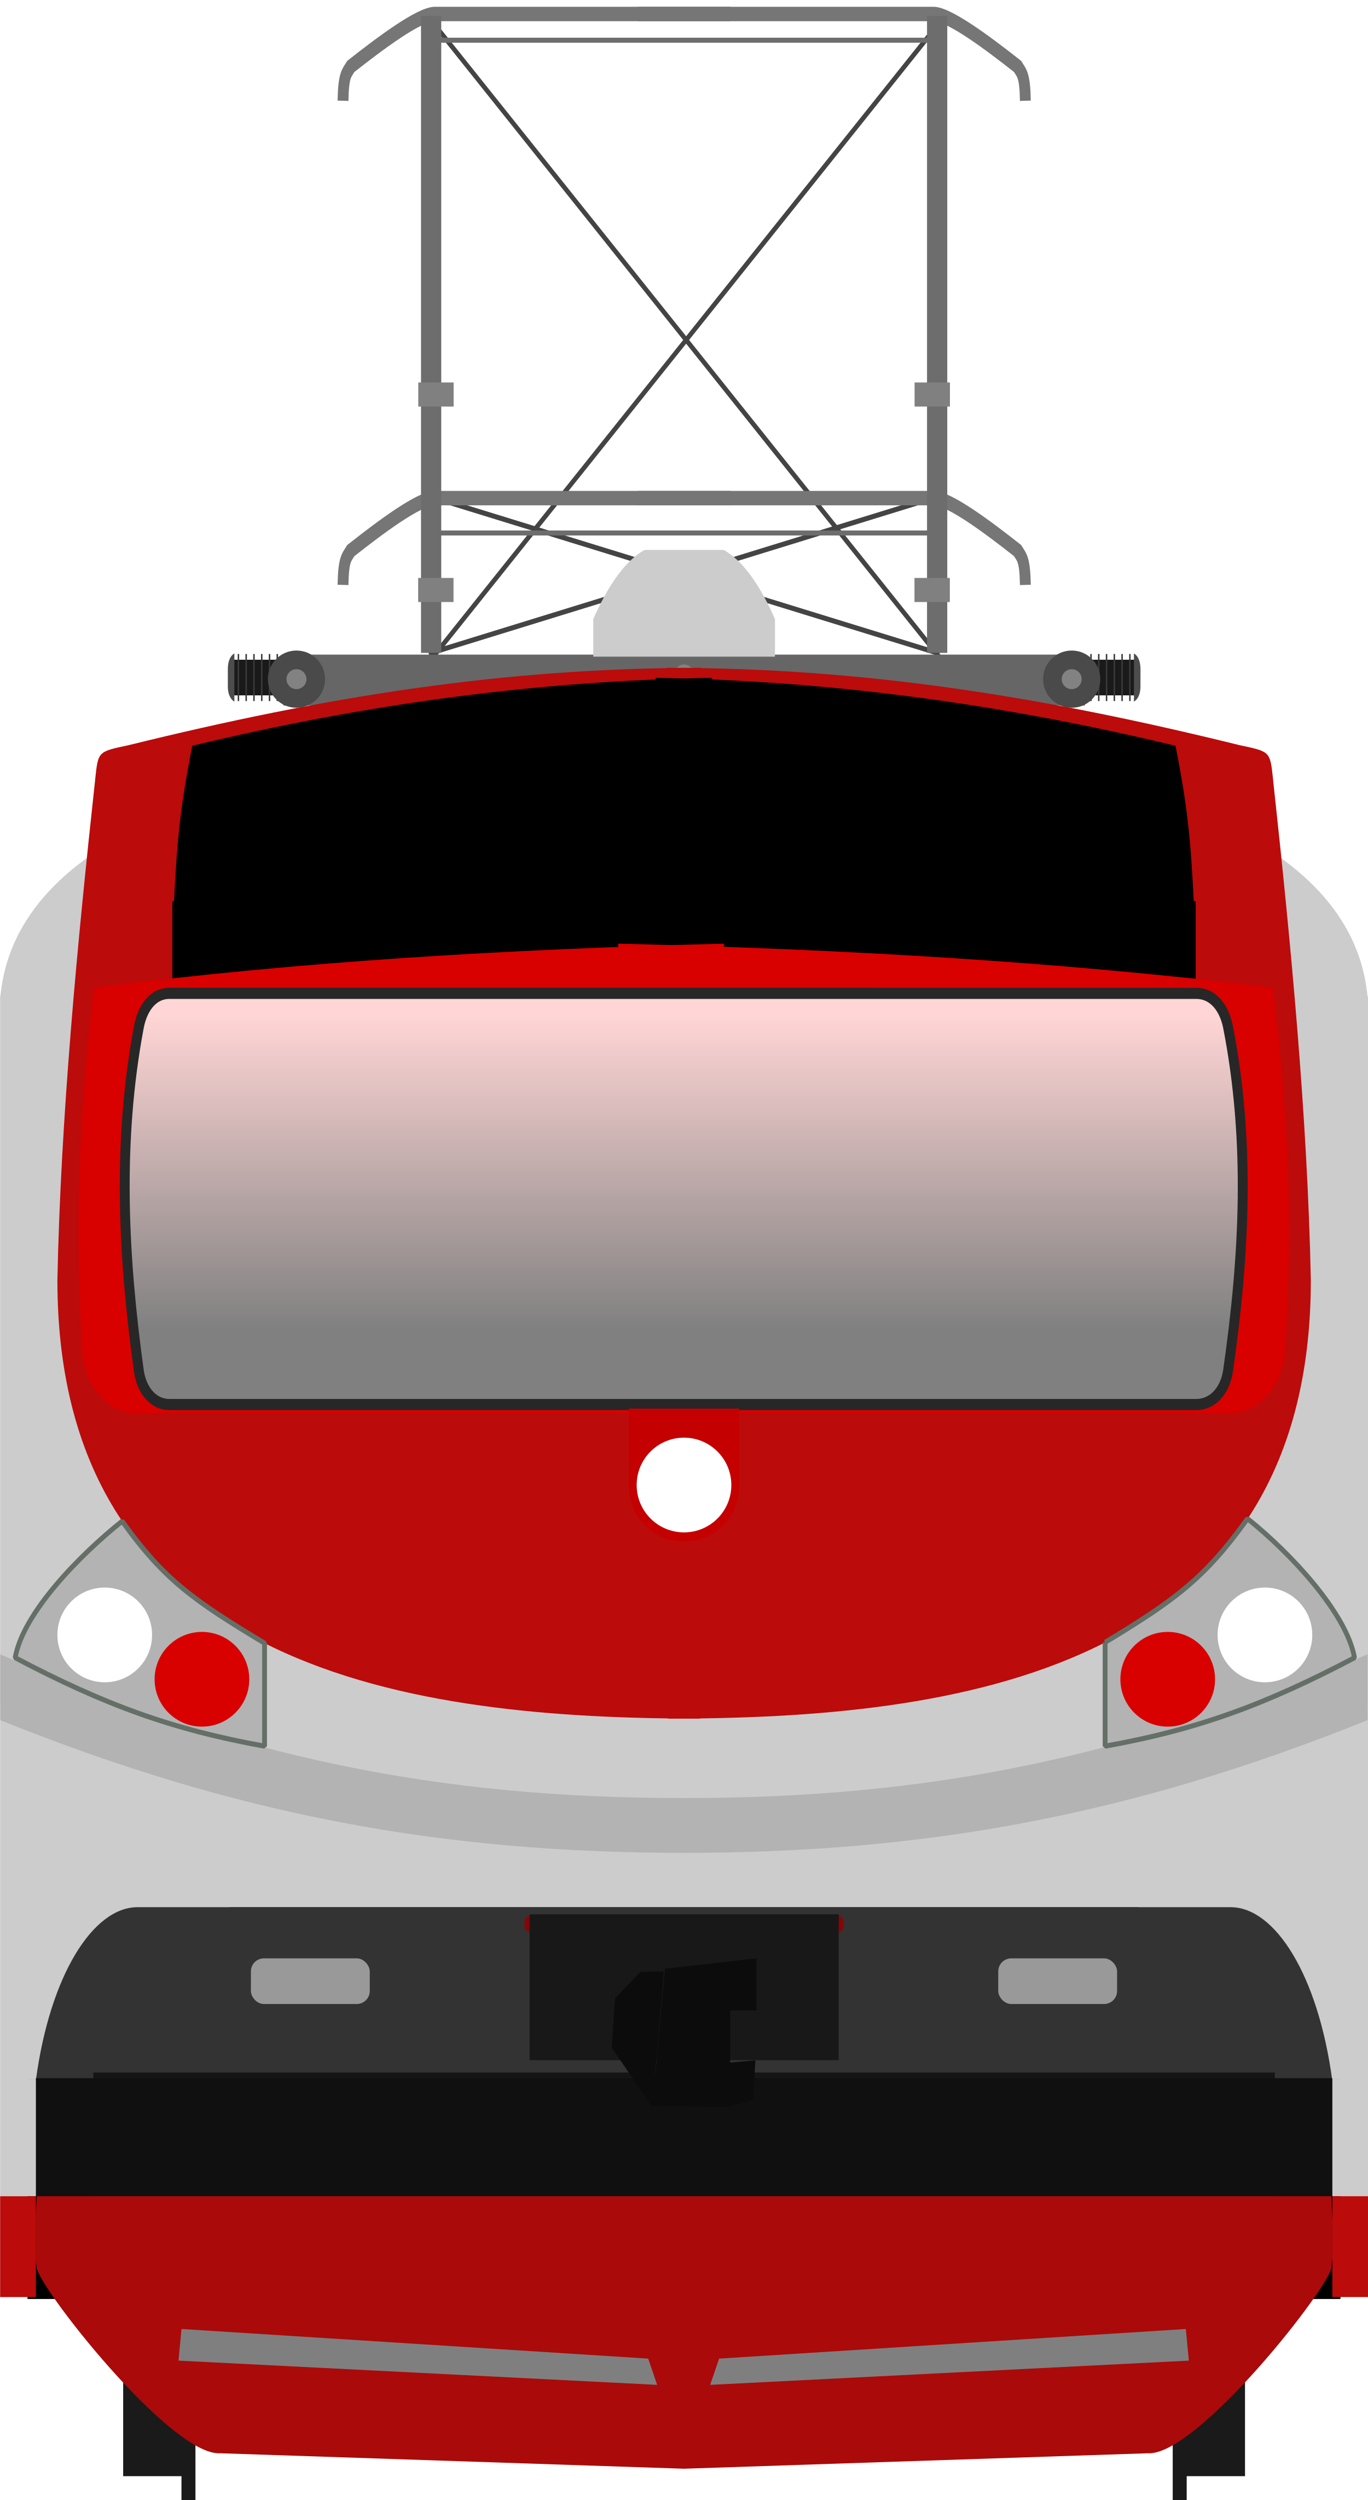
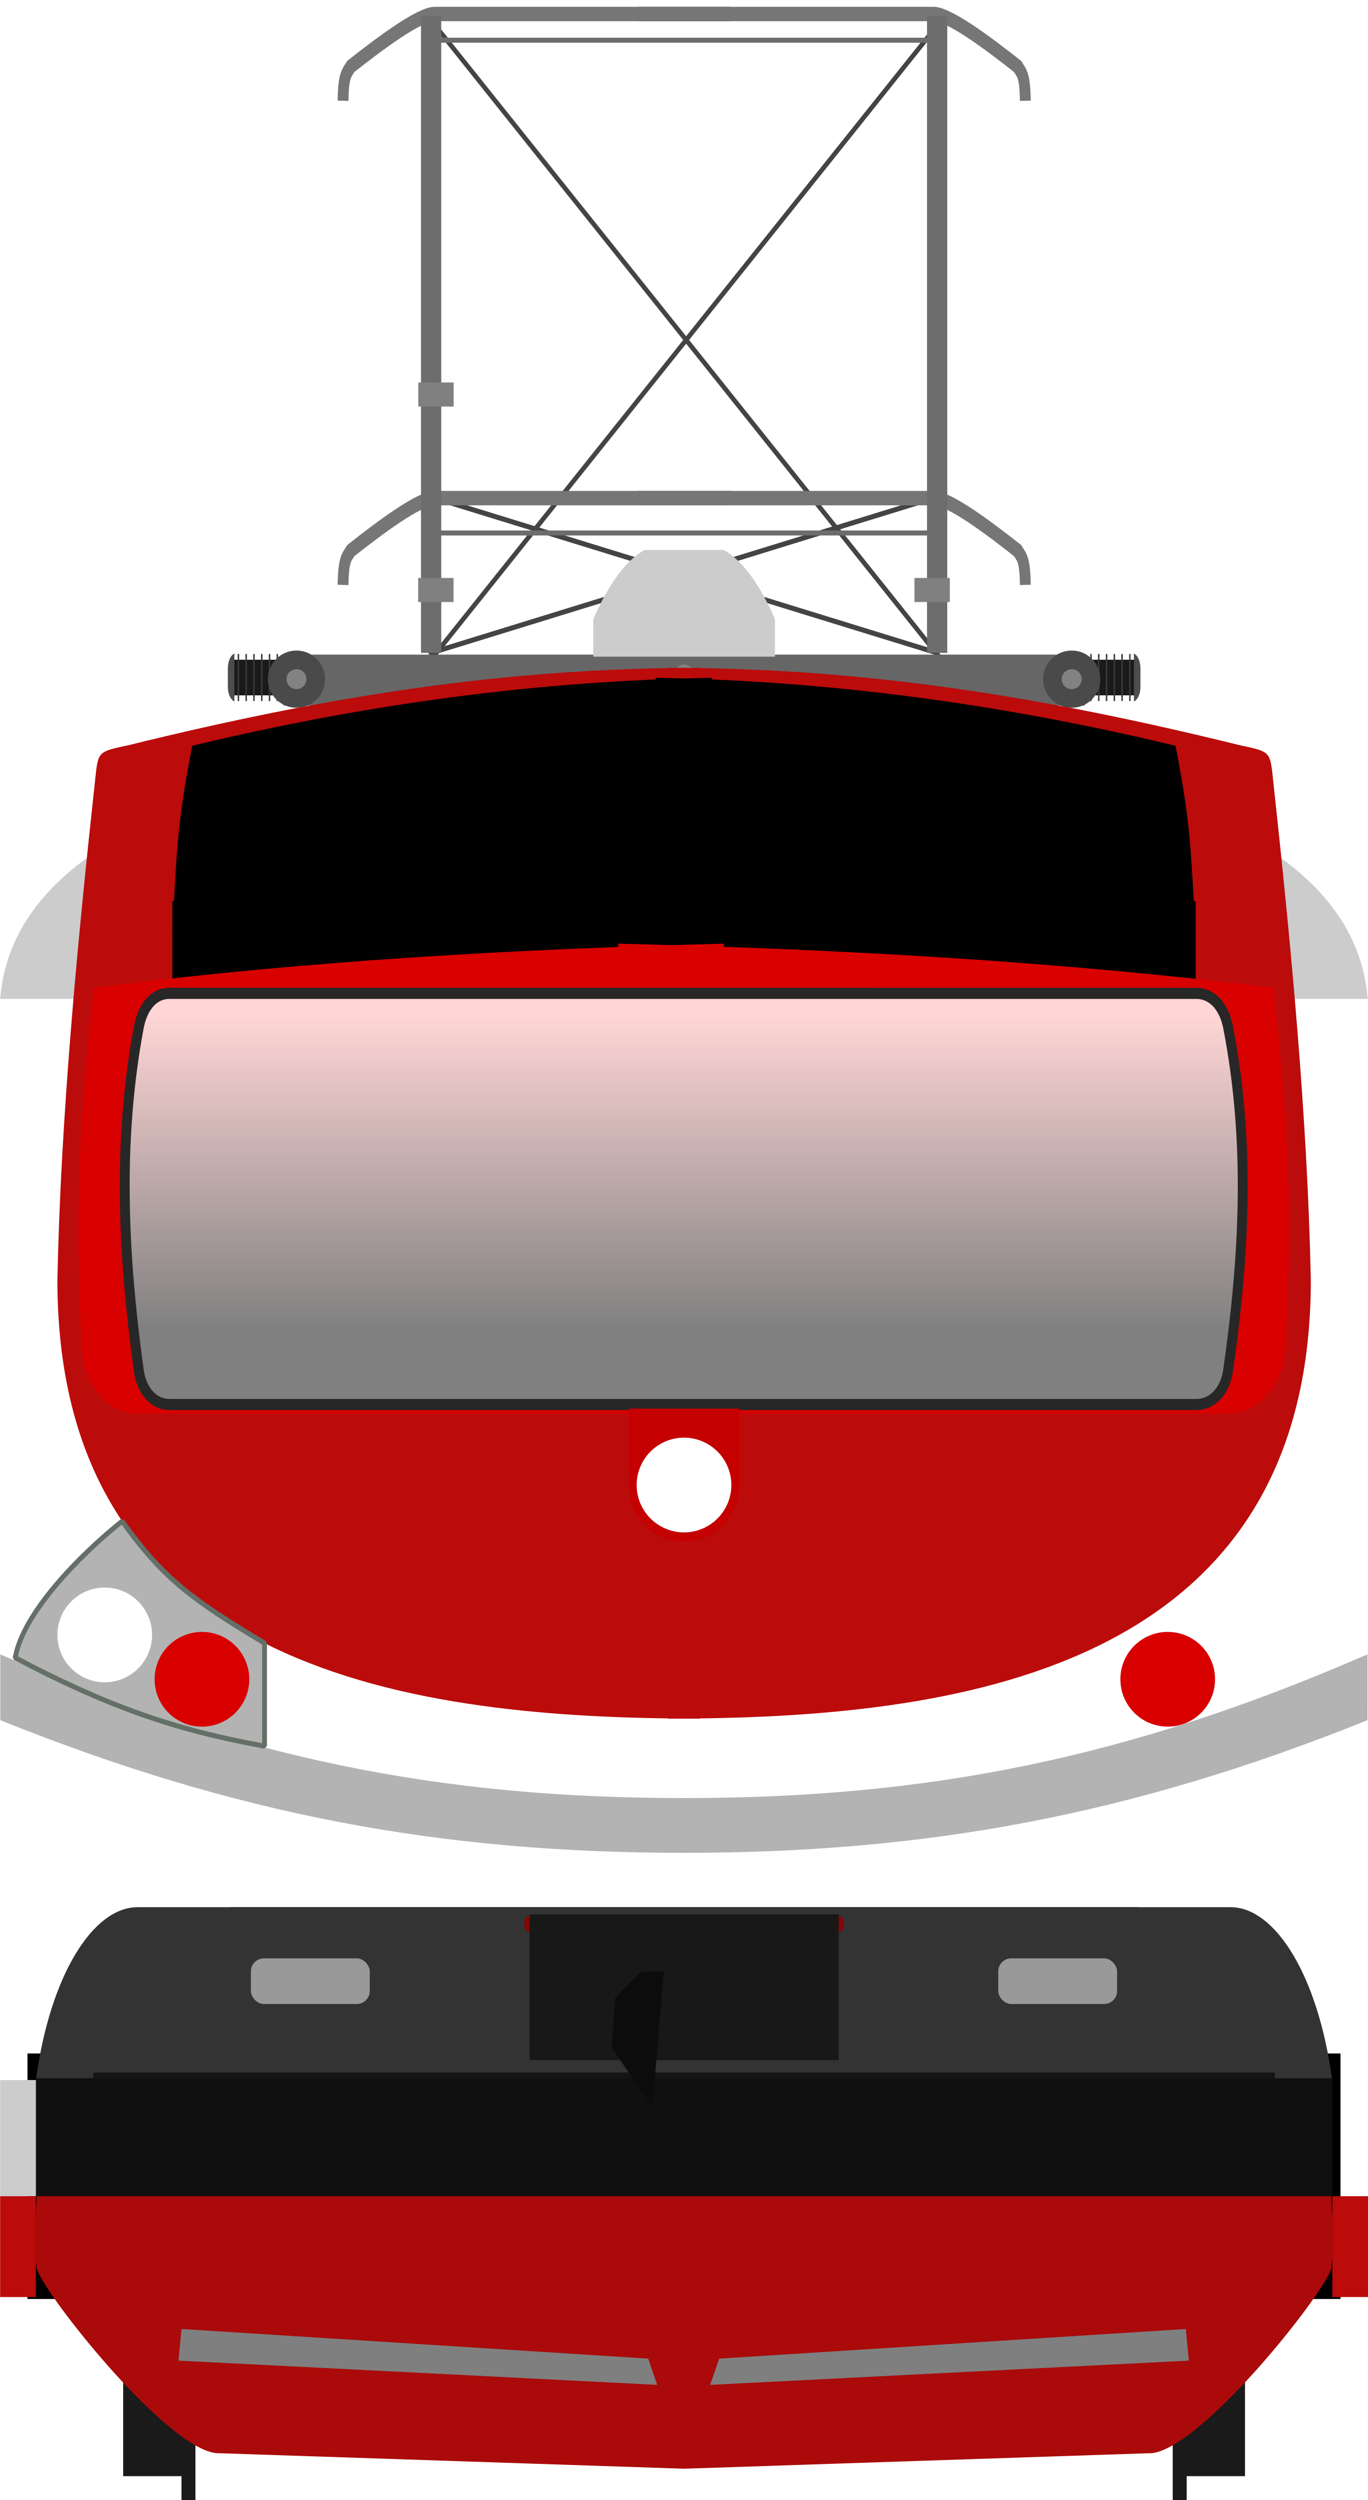
<svg xmlns="http://www.w3.org/2000/svg" version="1.1" width="273.74" height="500">
  <defs>
    <linearGradient id="linearGradient2630" x1="126.55" x2="126.55" y1="204.97" y2="261.98" gradientTransform="matrix(1.024 0 0 1 -3.126 .07)" gradientUnits="userSpaceOnUse">
      <stop stop-color="#ffd5d5" offset="0" />
      <stop stop-color="#808080" offset="1" />
    </linearGradient>
    <filter id="filter5092" x="-.314" y="-1.215" width="1.628" height="3.43" color-interpolation-filters="sRGB">
      <feGaussianBlur stdDeviation="13.84" />
    </filter>
    <filter id="filter5092-1" x="-.314" y="-1.215" width="1.628" height="3.43" color-interpolation-filters="sRGB">
      <feGaussianBlur stdDeviation="13.84" />
    </filter>
  </defs>
  <g fill="none">
    <path d="m87.005 99.586 100.52 30.985" stop-color="#000" stroke="#444" stroke-linecap="square" stroke-linejoin="bevel" />
    <path d="m186.74 99.586-100.47 30.985" stop-color="#000" stroke="#444" stroke-linecap="square" stroke-linejoin="bevel" />
    <g transform="matrix(.754 0 0 1.002 33.71 -.114)">
      <path d="m69.22 3.753 137.37 129.4" stroke="#444" stroke-width="1.08px" />
      <path d="m205.55 3.753-137.37 129.4" stroke="#444" stroke-width="1.08px" />
      <g stroke="#767676" stroke-width="2.877">
        <g transform="translate(7.188)" stroke-width="2.877">
          <path d="m142 2.905h-78.478c-4.172 0-14.619 5.907-22.305 10.46-1.132 1.391-1.955 1.662-2.083 6.86" />
          <path d="m117.36 2.905h78.478c4.172 0 14.619 5.907 22.305 10.46 1.132 1.391 1.955 1.662 2.083 6.86" />
        </g>
      </g>
      <g transform="translate(-3.0101e-8,96.628)" stroke="#767676" stroke-width="2.877">
        <g transform="translate(7.188)" stroke-width="2.877">
          <path d="m142 2.905h-78.478c-4.172 0-14.619 5.907-22.305 10.46-1.132 1.391-1.955 1.662-2.083 6.86" />
          <path d="m117.36 2.905h78.478c4.172 0 14.619 5.907 22.305 10.46 1.132 1.391 1.955 1.662 2.083 6.86" />
        </g>
      </g>
    </g>
  </g>
  <rect x="84.244" y="3.201" width="4.05" height="127.37" fill="#6d6d6d" stroke-width="2.012" />
  <rect x="185.5" y="3.201" width="4.05" height="127.37" fill="#6d6d6d" stroke-width="2.012" />
  <rect x="56.69" y="130.91" width="160.4" height="10.182" fill="#666" />
  <rect transform="matrix(0,-1,-1,0,0,0)" x="-139.06" y="-227.58" width="7.124" height="11.225" fill="#1a1a1a" stroke-width="1.268" />
  <rect transform="matrix(0,-1,-1,0,0,0)" x="-139.08" y="-217.57" width="7.165" height="1.362" fill="#909090" stroke-width=".472" />
  <path d="m228.21 137.33v-3.421c0.025-2.677-1.309-3.227-1.309-3.227v9.63s1.284-0.564 1.309-2.981z" fill="#4d4d4d" stroke-width=".506" />
  <g fill="#3a3a3a" stroke-width=".582">
    <rect transform="matrix(0,-1,-1,0,0,0)" x="-140.2" y="-226.24" width="9.412" height=".296" />
    <rect transform="matrix(0,-1,-1,0,0,0)" x="-140.2" y="-224.68" width="9.412" height=".296" />
    <rect transform="matrix(0,-1,-1,0,0,0)" x="-140.2" y="-223.13" width="9.412" height=".296" />
    <rect transform="matrix(0,-1,-1,0,0,0)" x="-140.2" y="-221.57" width="9.412" height=".296" />
    <rect transform="matrix(0,-1,-1,0,0,0)" x="-140.2" y="-220.01" width="9.412" height=".296" />
    <rect transform="matrix(0,-1,-1,0,0,0)" x="-140.2" y="-218.46" width="9.412" height=".296" />
  </g>
  <rect transform="rotate(-90)" x="-139.06" y="46.213" width="7.124" height="11.225" fill="#1a1a1a" stroke-width="1.268" />
  <rect transform="rotate(-90)" x="-139.08" y="56.225" width="7.165" height="1.362" fill="#909090" stroke-width=".472" />
  <path d="m45.59 137.33v-3.421c-0.025-2.677 1.309-3.227 1.309-3.227v9.63s-1.284-0.564-1.309-2.981z" fill="#4d4d4d" stroke-width=".506" />
  <g fill="#3a3a3a" stroke-width=".582">
    <rect transform="rotate(-90)" x="-140.2" y="47.56" width="9.412" height=".296" />
    <rect transform="rotate(-90)" x="-140.2" y="49.115" width="9.412" height=".296" />
    <rect transform="rotate(-90)" x="-140.2" y="50.67" width="9.412" height=".296" />
    <rect transform="rotate(-90)" x="-140.2" y="52.23" width="9.412" height=".296" />
    <rect transform="rotate(-90)" x="-140.2" y="53.784" width="9.412" height=".296" />
    <rect transform="rotate(-90)" x="-140.2" y="55.339" width="9.412" height=".296" />
  </g>
  <path d="m128.97 109.98c-4.431 2.501-7.759 8.183-10.256 13.82v7.519h36.363v-7.519c-2.497-5.637-5.825-11.319-10.256-13.82z" fill="#ccc" />
  <circle cx="59.324" cy="135.82" r="5.723" fill="#4a4a4a" />
  <circle cx="59.324" cy="135.82" r="1.996" fill="#828282" />
  <circle cx="214.45" cy="135.82" r="5.723" fill="#4a4a4a" />
  <circle cx="214.45" cy="135.82" r="1.996" fill="#828282" />
  <ellipse cx="136.89" cy="134.88" rx="1.933" ry="1.993" fill="#828282" />
  <g fill="#808080">
    <rect x="83.697" y="76.488" width="7.075" height="4.817" />
-     <rect x="183.01" y="76.488" width="7.075" height="4.817" />
    <g transform="translate(-2.131)">
      <rect x="85.806" y="115.58" width="7.075" height="4.817" />
      <rect x="185.12" y="115.58" width="7.075" height="4.817" />
    </g>
  </g>
  <g fill="none" stroke-linecap="square" stroke-linejoin="bevel">
    <g stroke="#6d6d6d">
      <path d="m87.202 8.038h99.336" stop-color="#000" />
      <path d="m87.202 106.59h99.336" stop-color="#000" />
    </g>
  </g>
  <g stroke-width="3.788">
    <rect x="5.503" y="410.66" width="262.73" height="49.101" stroke-width="3.847" />
  </g>
-   <rect x=".026" y="199.26" width="273.74" height="216.71" ry="0" fill="#ccc" stroke-width="3.78" style="paint-order:fill markers stroke" />
  <g fill="#333">
    <path d="m7.185 415.97c2.831-20.989 11.443-34.564 20.328-34.564h200.2v33.483z" stop-color="#000" />
    <path d="m266.58 415.97c-2.831-20.989-11.443-34.564-20.328-34.564h-200.2v33.483z" stop-color="#000" />
  </g>
  <g transform="matrix(.962 0 0 1 6.461 -.01)">
    <path d="m130.68 146.83c-38.634 0.62-133.47 6.17-137.36 52.946 0 0 284.51-4.7e-4 284.46 0-3.889-46.774-98.756-52.326-137.37-52.946z" fill="#ccc" stroke-width="3.853" />
    <g transform="matrix(.969 0 0 1 4.298 -4)" fill="#bb0b0b">
      <path d="m9.052 160.02c-3.835 32.787-7.382 67.501-8.098 99.977 0 78.889 77.34 87.706 137.96 87.706l0.278-210.14c-42.39 0-80.571 5.736-122.94 15.467-6.697 1.334-6.528 1.19-7.207 6.988z" stop-color="#000" />
      <path d="m261.92 160.02c3.835 32.787 7.382 67.501 8.098 99.977 0 78.889-77.34 87.706-137.96 87.706l-0.278-210.14c42.39 0 80.571 5.736 122.94 15.467 6.697 1.334 6.528 1.19 7.207 6.988z" stop-color="#000" />
    </g>
    <g transform="translate(.056 -4)" stroke-linecap="square" stroke-linejoin="bevel" stroke-width=".743">
      <path d="m33.223 153.15c36.669-8.47 72.087-12.985 108.12-13.587l0.433 45.271c-36.421 0-76.526 2.868-112.71 5.948 0.878-15.618 0.94-22.013 4.157-37.632z" stop-color="#000" />
      <path d="m237.74 153.15c-36.669-8.47-72.087-12.985-108.12-13.587l-0.433 45.271c36.421 0 76.526 2.868 112.71 5.948-0.878-15.618-0.94-22.013-4.157-37.632z" stop-color="#000" />
    </g>
    <g transform="translate(-1.179)">
      <g transform="matrix(1.004 0 0 1 .116 -7.651)">
        <path d="m277.69 338.5c-49.501 20.806-91.045 28.747-141.66 28.747v10.949c50.248 0 92.743-7.521 141.65-26.527z" fill="#b3b3b3" stop-color="#000" />
      </g>
      <g transform="matrix(-1.004 0 0 1 273.32 -7.651)">
        <path d="m277.69 338.5c-49.501 20.806-91.045 28.747-141.66 28.747v10.949c50.248 0 92.743-7.521 141.65-26.527z" fill="#b3b3b3" stop-color="#000" />
      </g>
    </g>
  </g>
  <rect x="34.48" y="180.2" width="204.78" height="18.338" stop-color="#000" stroke-linecap="square" stroke-linejoin="bevel" stroke-width="1.654" />
  <g fill="#1a1a1a">
    <rect x="24.646" y="416.6" width="13.436" height="78.593" stroke-width="1.491" />
    <rect x="36.313" y="424.99" width="2.796" height="75.006" stroke-width="2.073" />
    <rect transform="scale(-1,1)" x="-249.13" y="416.6" width="13.436" height="78.593" stroke-width="1.491" />
    <rect transform="scale(-1,1)" x="-237.46" y="425" width="2.796" height="75.006" stroke-width="2.073" />
  </g>
  <rect x="18.667" y="414.47" width="236.44" height="51.538" ry="0" fill="#151515" stroke-width="4.1" style="paint-order:fill markers stroke" />
  <rect x="7.185" y="415.6" width="259.4" height="23.605" fill="#101010" stroke-linecap="square" stroke-width="2" />
  <rect x="104.93" y="383.02" width="63.932" height="3.479" ry="1.305" fill="#850606" stroke-width="3.78" style="paint-order:fill markers stroke" />
  <g stroke-width="3.78">
    <rect x="105.97" y="382.83" width="61.853" height="29.172" ry="0" fill="#181818" style="paint-order:fill markers stroke" />
-     <path d="m133.06 393.72-2.522 27.418 15.025 0.22 5.155-1.426 0.439-7.896-5.045 0.439v-10.419h5.264v-10.419z" fill="#0c0c0c" />
    <path d="m132.84 394.24-4.716 0.11-5.045 5.264-0.658 9.87 8.116 11.954z" fill="#0c0c0c" />
  </g>
  <g stroke-linecap="square" stroke-linejoin="bevel">
    <g transform="matrix(.976 0 0 1.101 3.156 -22.558)">
      <path d="m145.17 191.89v85.352h-120.26c-6.293 0-10.973-5.277-11.359-11.806-1.488-25.169-0.557-41.36 2.42-65.546 42.792-4.801 84.504-6.957 129.2-8z" fill="#d90000" stop-color="#000" stroke-width="1.164" />
      <path d="m123.51 191.89v85.348h124.99c6.54 0 11.405-5.277 11.806-11.806 1.546-25.168 0.579-41.358-2.516-65.543-44.475-4.801-87.829-6.956-134.29-8z" fill="#d90000" stop-color="#000" stroke-width="1.187" />
      <path d="m31.51 200.92c-3.478 0-5.572 2.806-6.278 6.132-4.419 20.808-3.252 41.614 0 62.422 0.525 3.357 2.801 6.13 6.278 6.13h144.17v-2e-3h66.339c3.614 0 5.981-2.773 6.526-6.13 3.38-20.807 4.593-41.614 0-62.42-0.734-3.325-2.912-6.13-6.526-6.13h-66.339v-2e-3z" fill="url(#linearGradient2630)" stop-color="#000" stroke="#272727" stroke-width="2.023" />
    </g>
    <rect x="50.206" y="391.64" width="23.782" height="9.132" ry="2.604" fill="#999" stop-color="#000" stroke-width=".5" />
    <rect x="199.75" y="391.64" width="23.782" height="9.132" ry="2.604" fill="#999" stop-color="#000" stroke-width=".5" />
  </g>
  <rect x=".026" y="415.97" width="7.159" height="23.235" fill="#ccc" stop-color="#000" />
  <rect x=".026" y="439.21" width="7.159" height="20.166" fill="#bb0b0b" stop-color="#000" />
  <g transform="translate(264.91 -9.334)">
-     <rect x="1.694" y="425.3" width="7.159" height="23.235" fill="#ccc" stop-color="#000" />
    <rect x="1.694" y="448.54" width="7.159" height="20.166" fill="#bb0b0b" stop-color="#000" />
  </g>
  <g transform="translate(-.997 -8.033)">
    <g transform="matrix(-1 0 0 1 281.73 0)">
-       <path transform="matrix(.962 0 0 1 6.461 -.01)" d="m55.237 336.48v20.767c-19.15-3.312-33.238-8.245-51.876-17.686 1.624-8.89 13.312-20.949 22.257-27.812 8.787 11.84 15.127 16.331 29.619 24.732z" fill="#b3b3b3" stop-color="#000" stroke="#646f67" stroke-linecap="square" stroke-linejoin="bevel" />
      <circle cx="47.07" cy="343.86" r="9.472" fill="#d90000" stop-color="#000" />
      <circle cx="27.618" cy="334.99" r="9.472" fill="#fff" stop-color="#000" />
    </g>
    <g transform="translate(-5.664)">
      <path transform="matrix(.962 0 0 1 6.461 -.01)" d="m55.237 336.65v20.596c-19.15-3.312-33.238-8.245-51.876-17.686 1.624-8.89 13.312-20.444 22.257-27.307 8.787 11.84 15.127 15.997 29.619 24.397z" fill="#b3b3b3" stop-color="#000" stroke="#646f67" stroke-linecap="square" stroke-linejoin="bevel" />
      <circle cx="47.07" cy="343.86" r="9.472" fill="#d90000" stop-color="#000" />
      <circle cx="27.618" cy="334.99" r="9.472" fill="#fff" stop-color="#000" />
    </g>
  </g>
  <path d="m147.89 281.69v15.557c0 6.102-4.913 11.015-11.015 11.015-6.102 0-11.015-4.913-11.015-11.015v-15.557z" fill="#c40000" stop-color="#000" stroke-linecap="square" stroke-linejoin="bevel" stroke-width="1.745" />
  <circle cx="136.87" cy="296.98" r="9.472" fill="#fff" stop-color="#000" />
  <path d="m7.37 439.2s-0.723 10.115-0.057 14.053c-0.424 3.151 26.846 38.044 36.785 37.358l92.772 3.092 92.77-3.092c9.939 0.685 37.212-34.208 36.787-37.358 0.666-3.938-0.057-14.053-0.057-14.053z" fill="#aa0a0a" stroke-width="1.04" />
  <g transform="matrix(1.04 0 0 1.04 -14.297 -13.633)" fill="#7f7f7f">
    <path transform="matrix(.871 0 0 .393 15.386 305.61)" d="m38.21 395.28 103.1 14.493 1.976 12.846-105.74-11.858z" filter="url(#filter5092)" />
    <path transform="matrix(-.871 0 0 .393 275.19 305.61)" d="m38.21 395.28 103.1 14.493 1.976 12.846-105.74-11.858z" filter="url(#filter5092-1)" />
  </g>
</svg>